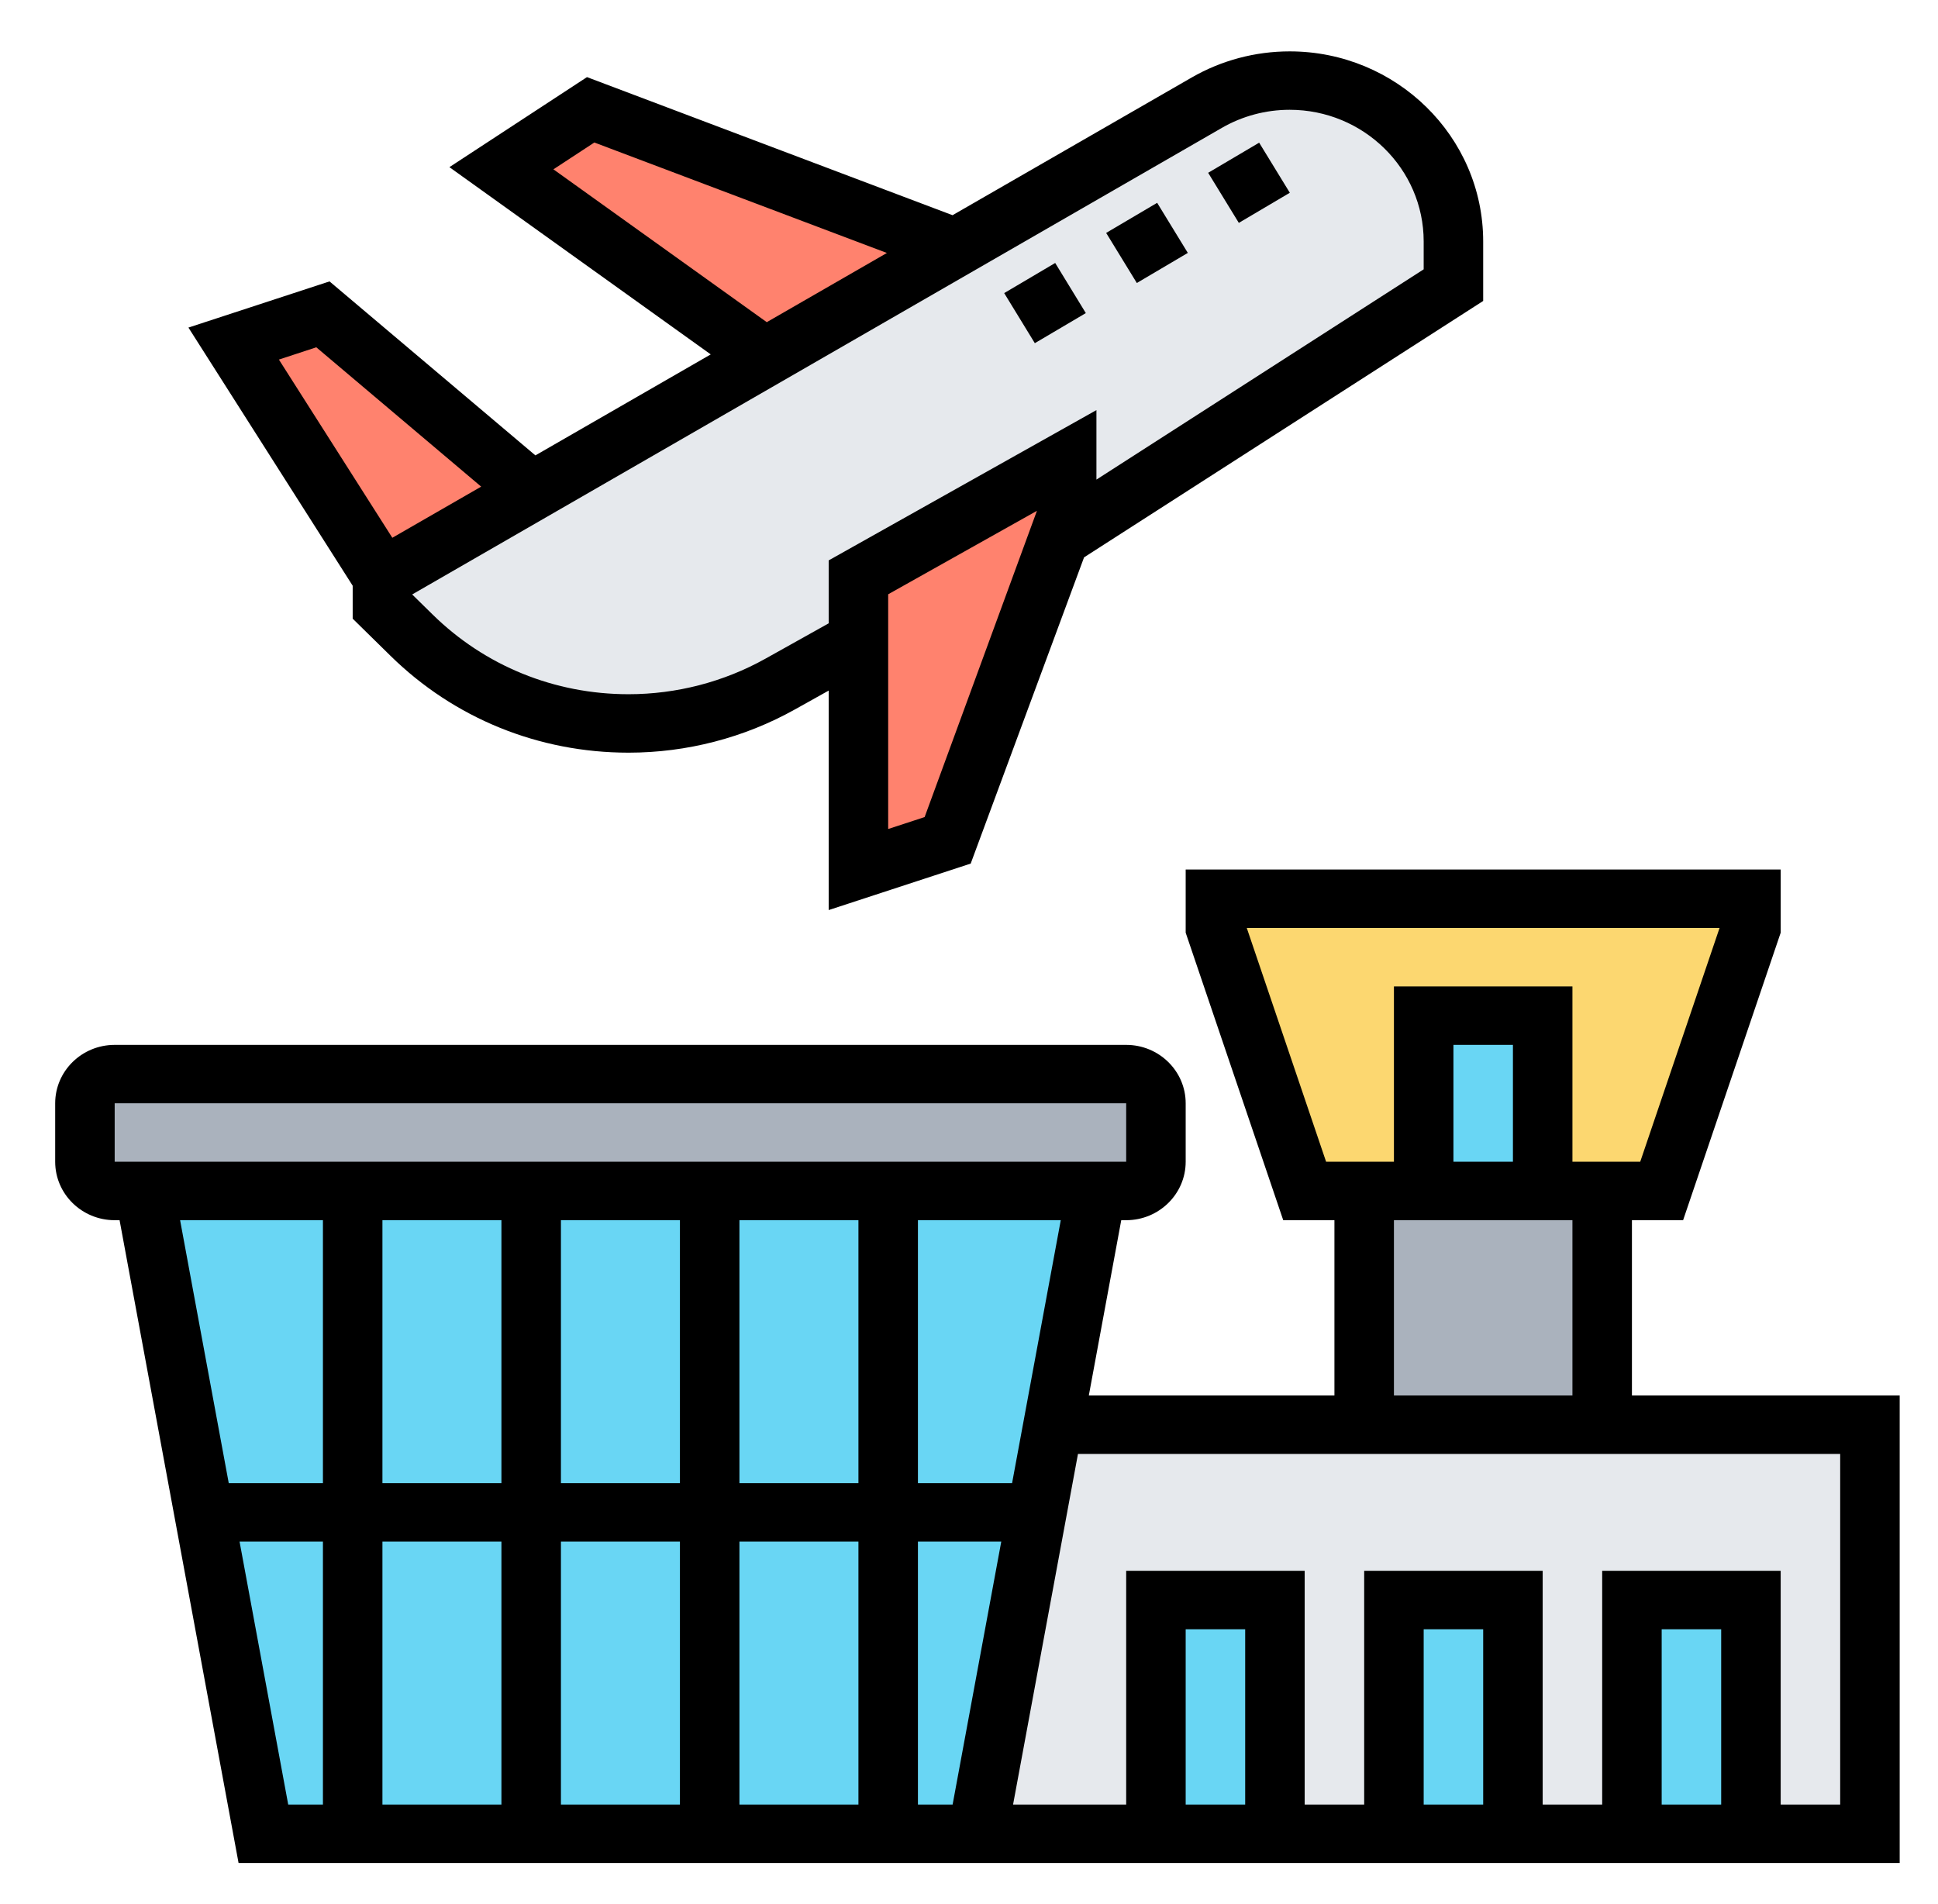
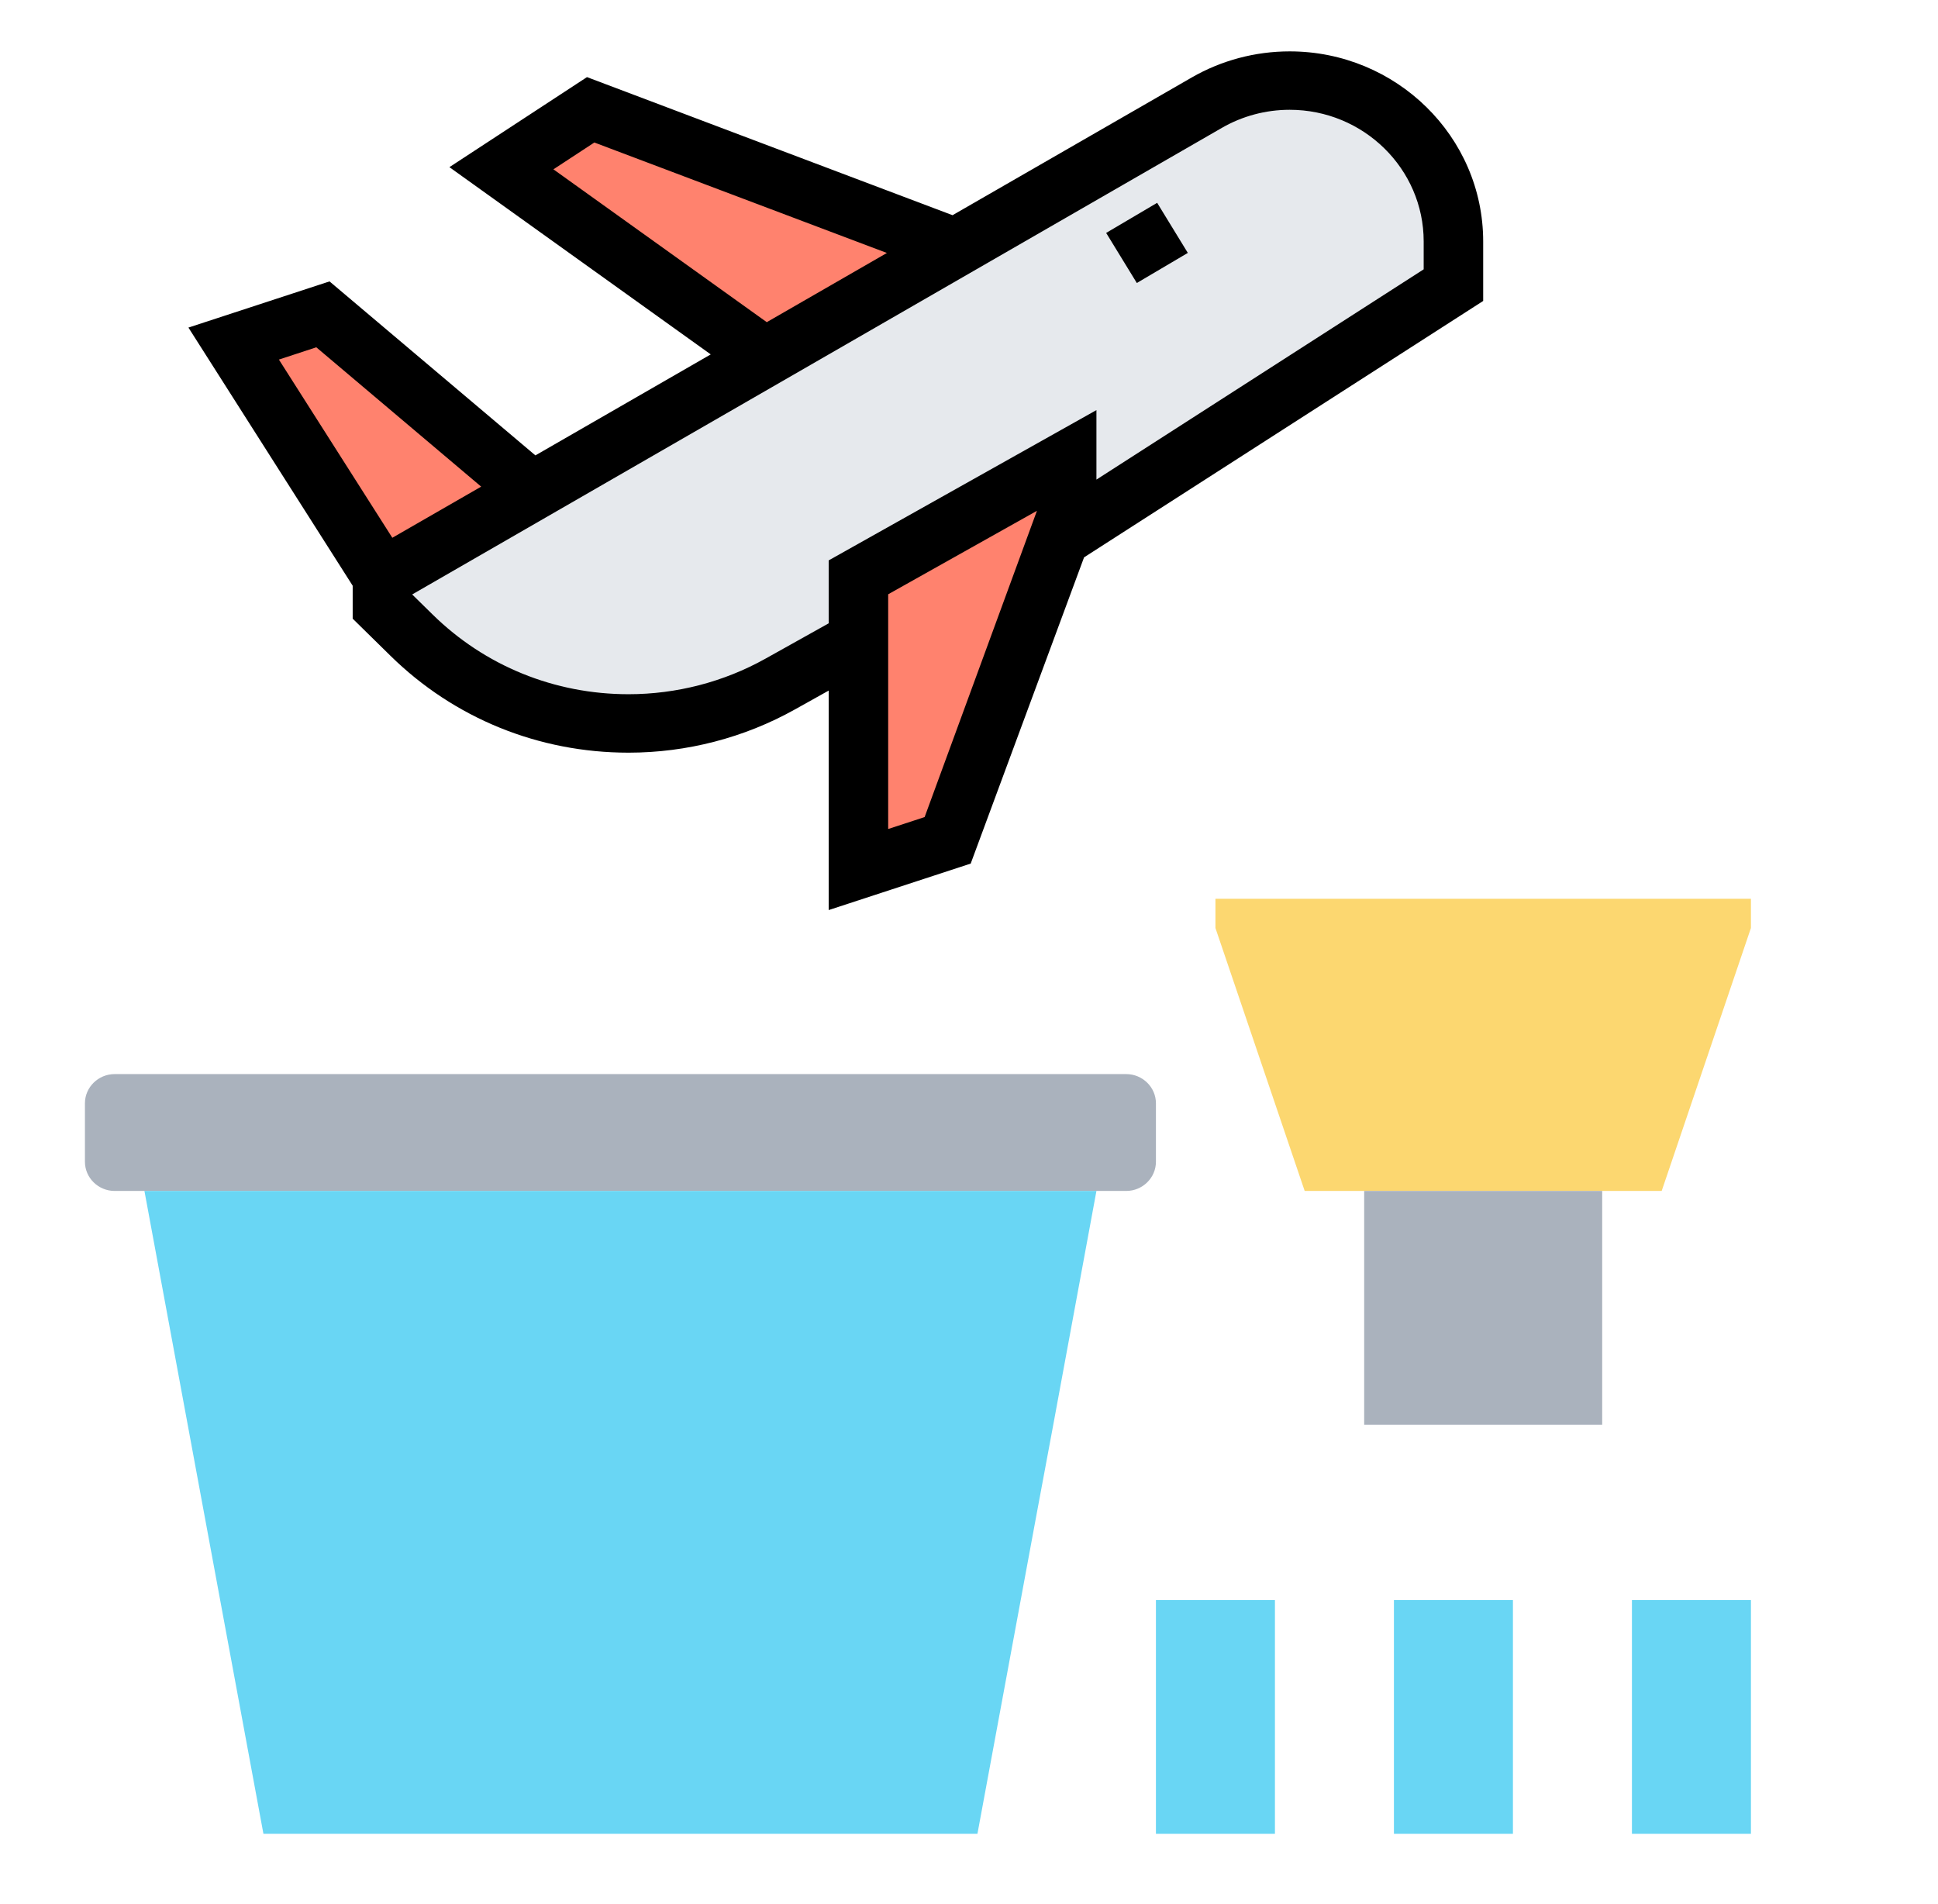
<svg xmlns="http://www.w3.org/2000/svg" width="57" height="56" viewBox="0 0 57 56" fill="none">
  <path d="M42.748 8.386L31.163 15.828L31.373 15.261V13.542L25.248 16.98V18.836L22.946 20.116C21.59 20.881 20.05 21.276 18.484 21.276C16.095 21.276 13.794 20.34 12.105 18.681L11.248 17.839V16.98L15.631 14.453L22.5 10.5L28.091 7.286L35.494 3.023C36.229 2.594 37.078 2.37 37.926 2.37C40.595 2.37 42.748 4.484 42.748 7.105V8.386Z" fill="#E6E9ED" />
  <path d="M15.596 14.401L15.631 14.453L11.248 16.98L6.873 10.104L9.498 9.245L15.596 14.401Z" fill="#FF826E" />
  <path d="M28.091 7.277V7.286L22.5 10.5L14.748 4.948L17.373 3.229L28.091 7.277Z" fill="#FF826E" />
  <path d="M31.373 13.542V15.261L31.163 15.828L27.873 24.714L25.248 25.573V18.836V16.98L31.373 13.542Z" fill="#FF826E" />
  <path d="M35.748 26.433V27.292L38.373 35.026H48.873L51.498 27.292V26.433H35.748Z" fill="#FCD770" />
  <path d="M47.123 35.026V41.901H40.123V35.026H41.873H45.373H47.123Z" fill="#AAB2BD" />
-   <path d="M30.979 41.901L28.748 53.933H54.998V41.901H30.979Z" fill="#E6E9ED" />
  <path d="M33.998 32.448V34.167C33.998 34.64 33.604 35.026 33.123 35.026H32.248H26.123H20.873H15.623H10.373H4.248H3.373C2.891 35.026 2.498 34.64 2.498 34.167V32.448C2.498 31.976 2.891 31.589 3.373 31.589H33.123C33.604 31.589 33.998 31.976 33.998 32.448Z" fill="#AAB2BD" />
  <path d="M26.123 35.026H20.873H15.623H10.373H4.248L5.998 44.48L7.748 53.933H10.373H15.623H20.873H26.123H28.748L30.498 44.48L30.979 41.901L32.248 35.026H26.123Z" fill="#69D6F4" />
  <path d="M47.998 47.058H51.498V53.933H47.998V47.058Z" fill="#69D6F4" />
  <path d="M40.998 47.058H44.498V53.933H40.998V47.058Z" fill="#69D6F4" />
  <path d="M33.998 47.058H37.498V53.933H33.998V47.058Z" fill="#69D6F4" />
-   <path d="M41.873 29.87H45.373V35.026H41.873V29.87Z" fill="#69D6F4" />
-   <path d="M35.534 5.082L37.034 4.196L37.936 5.669L36.436 6.555L35.534 5.082Z" fill="black" />
  <path d="M32.534 6.85L34.034 5.965L34.936 7.438L33.436 8.323L32.534 6.85Z" fill="black" />
-   <path d="M29.535 8.62L31.035 7.734L31.936 9.208L30.436 10.093L29.535 8.62Z" fill="black" />
  <path d="M10.373 18.195L11.485 19.287C13.355 21.124 15.841 22.136 18.486 22.136C20.199 22.136 21.891 21.697 23.379 20.865L24.373 20.31V26.765L28.55 25.398L31.884 16.392L43.623 8.851V7.101C43.623 4.018 41.069 1.511 37.931 1.511C36.919 1.511 35.924 1.776 35.052 2.278L28.016 6.329L17.264 2.268L13.218 4.916L20.904 10.423L15.747 13.393L9.692 8.276L5.542 9.634L10.373 17.226V18.195ZM27.195 24.03L26.123 24.381V17.478L30.498 15.023L27.195 24.03ZM35.937 3.761C36.54 3.413 37.23 3.229 37.931 3.229C40.104 3.229 41.873 4.966 41.873 7.101V7.921L32.248 14.105V12.061L24.373 16.481V18.332L22.514 19.371C21.289 20.055 19.896 20.417 18.486 20.417C16.309 20.417 14.262 19.584 12.723 18.072L12.123 17.483L35.937 3.761ZM16.277 4.98L17.481 4.191L26.085 7.44L22.552 9.475L16.277 4.98ZM9.303 10.214L14.152 14.312L11.539 15.816L8.203 10.575L9.303 10.214Z" fill="black" />
-   <path d="M47.998 41.042V35.886H49.503L52.373 27.431V25.573H34.873V27.431L37.742 35.886H39.248V41.042H32.024L32.978 35.886H33.123C34.088 35.886 34.873 35.115 34.873 34.167V32.448C34.873 31.5 34.088 30.73 33.123 30.73H3.373C2.407 30.73 1.623 31.5 1.623 32.448V34.167C1.623 35.115 2.407 35.886 3.373 35.886H3.517L7.017 54.792H55.873V41.042H47.998ZM44.498 34.167H42.748V30.73H44.498V34.167ZM36.67 27.292H50.575L48.242 34.167H46.248V29.011H40.998V34.167H39.003L36.67 27.292ZM40.998 35.886H46.248V41.042H40.998V35.886ZM29.767 43.62H26.998V35.886H31.199L29.767 43.62ZM14.748 35.886V43.62H11.248V35.886H14.748ZM25.248 35.886V43.62H21.748V35.886H25.248ZM19.998 43.62H16.498V35.886H19.998V43.62ZM14.748 45.339V53.073H11.248V45.339H14.748ZM16.498 45.339H19.998V53.073H16.498V45.339ZM21.748 45.339H25.248V53.073H21.748V45.339ZM26.998 45.339H29.449L28.018 53.073H26.998V45.339ZM3.373 32.448H33.123L33.123 34.167H3.373V32.448ZM9.498 35.886V43.62H6.728L5.297 35.886H9.498ZM7.046 45.339H9.498V53.073H8.477L7.046 45.339ZM36.623 53.073H34.873V47.917H36.623V53.073ZM43.623 53.073H41.873V47.917H43.623V53.073ZM50.623 53.073H48.873V47.917H50.623V53.073ZM54.123 53.073H52.373V46.198H47.123V53.073H45.373V46.198H40.123V53.073H38.373V46.198H33.123V53.073H29.796L31.705 42.761H54.123V53.073Z" fill="black" />
</svg>